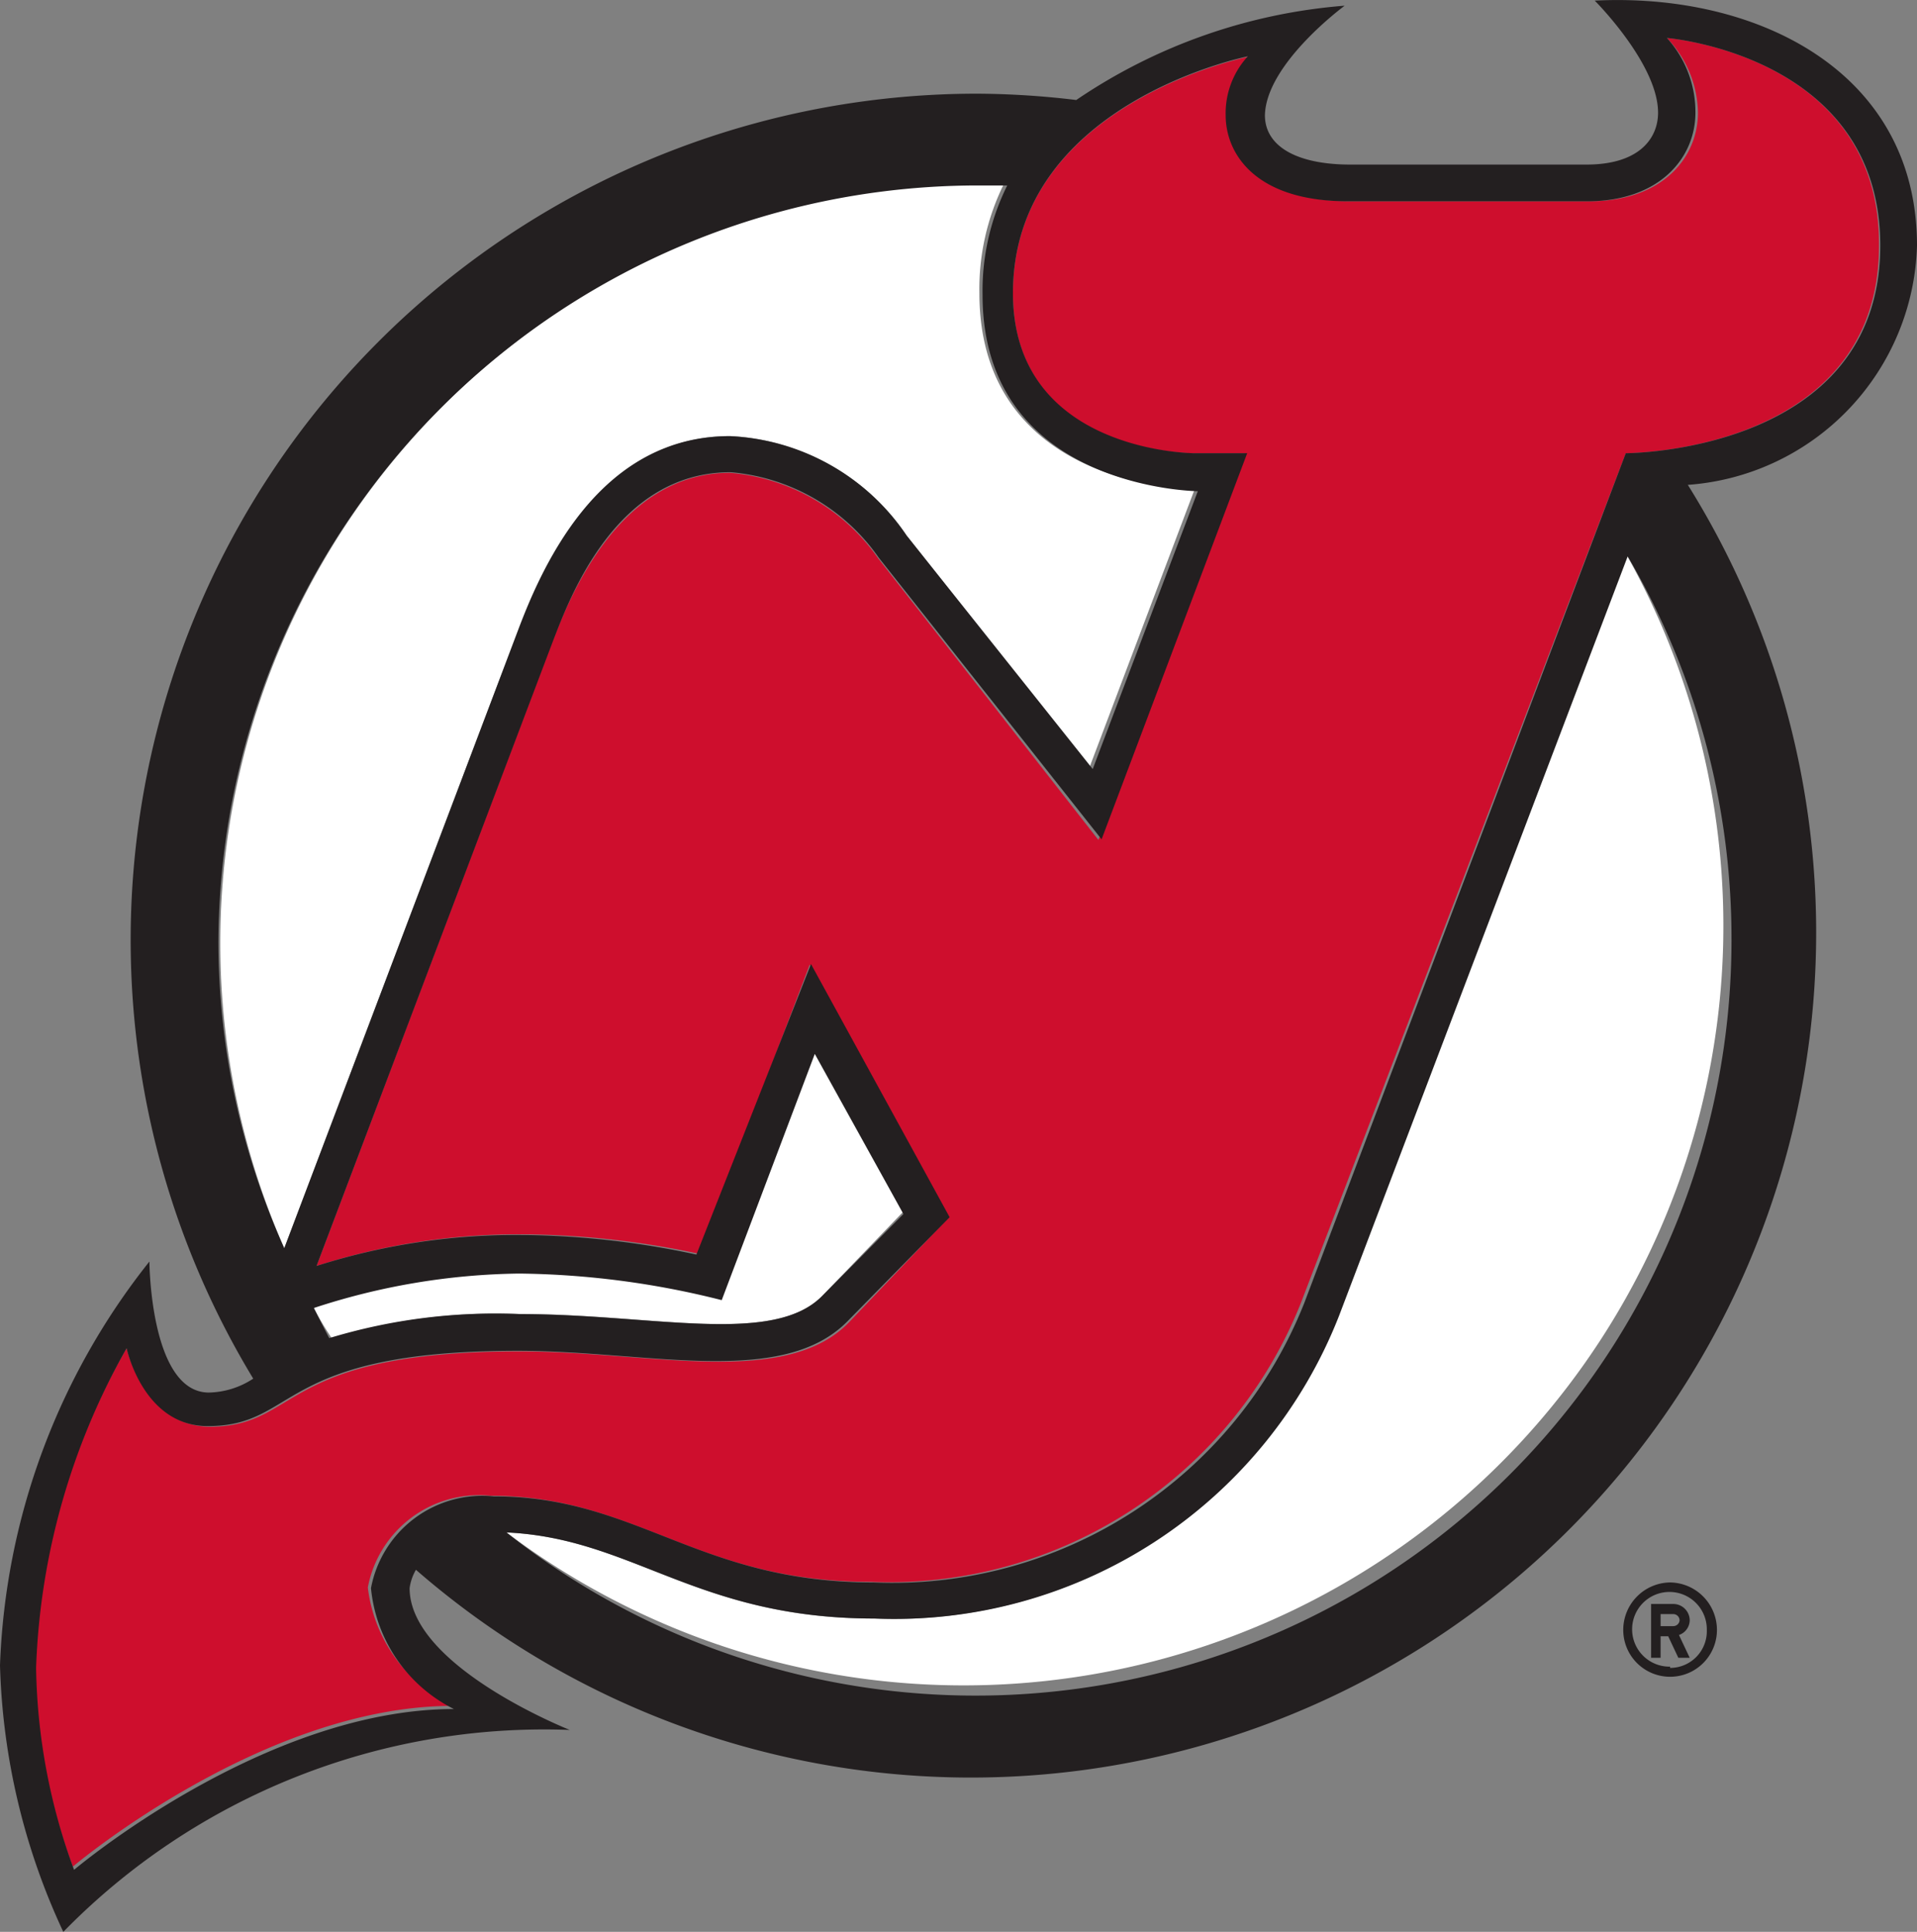
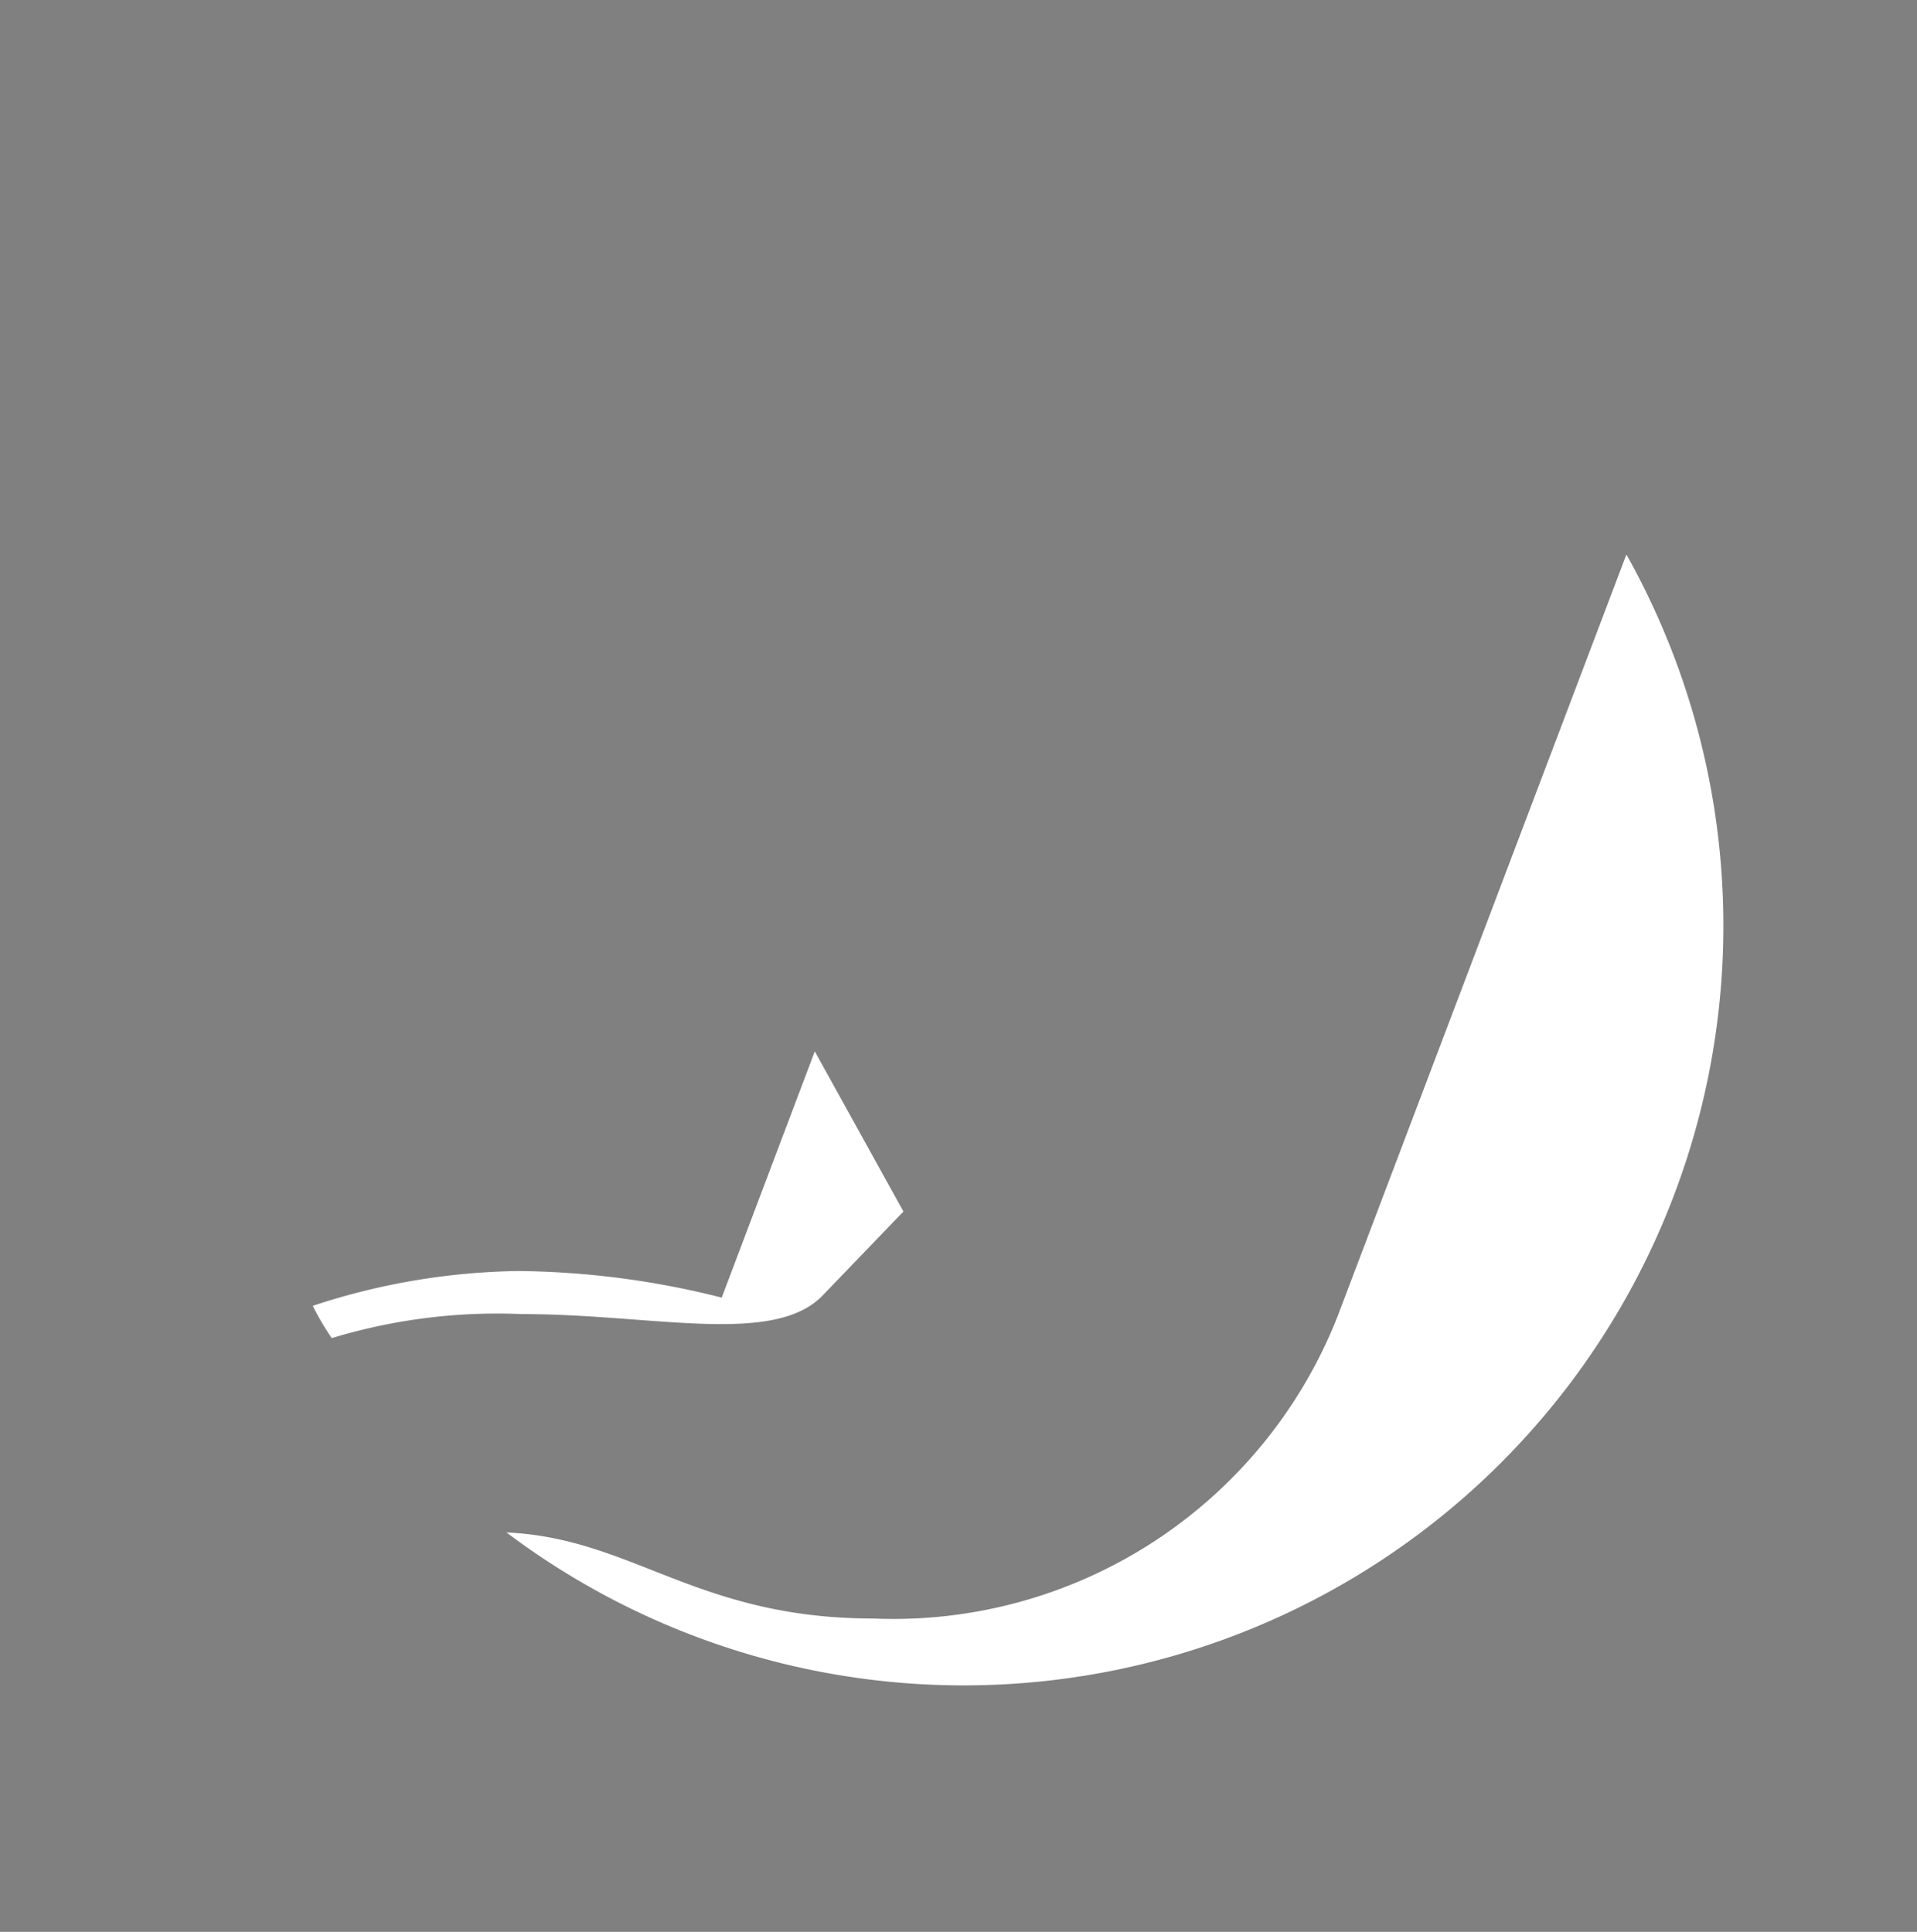
<svg xmlns="http://www.w3.org/2000/svg" viewBox="0 0 30.28 30.52">
  <rect x="0" y="0" width="30.28" height="30.52" fill="#808080" stroke="none" />
  <defs>
    <style>.cls-1{fill:#fff;}.cls-2{fill:#ce0e2d;}.cls-3{fill:#231f20;}</style>
  </defs>
  <g id="Layer_2" data-name="Layer 2">
    <g id="Artwork">
-       <path class="cls-1" d="M11.53,6.89a3.56,3.56,0,0,1,2.79,1.57l2.89,3.66,1.66-4.39s-3.4,0-3.4-3.1a3.74,3.74,0,0,1,.39-1.73H15.4A12,12,0,0,0,4.49,19.72l3.7-9.78C9,7.92,10.08,6.89,11.53,6.89Z" />
-       <path class="cls-1" d="M21.13,20.79a7.54,7.54,0,0,1-7.33,4.78C11,25.57,10,24.3,8,24.21A12,12,0,0,0,25.69,8.76Z" />
+       <path class="cls-1" d="M21.13,20.79a7.54,7.54,0,0,1-7.33,4.78C11,25.57,10,24.3,8,24.21A12,12,0,0,0,25.69,8.76" />
      <path class="cls-1" d="M13,20.46l1.27-1.32-1.4-2.53L11.4,20.5a13.56,13.56,0,0,0-3.2-.42,10.76,10.76,0,0,0-3.26.55q.13.26.3.51a9,9,0,0,1,3-.38C10.32,20.76,12.23,21.27,13,20.46Z" />
-       <path class="cls-2" d="M26.33.6a1.74,1.74,0,0,1,.49,1.18c0,.71-.56,1.4-1.71,1.4H21.33c-1.46,0-1.93-.75-1.93-1.36a1.33,1.33,0,0,1,.35-.93S16,1.62,16,4.63c0,2.53,2.83,2.53,2.83,2.53h.83l-2.31,6.11L13.87,8.82a3.18,3.18,0,0,0-2.34-1.35c-1.77,0-2.54,2-2.81,2.68L5,20a10.39,10.39,0,0,1,3.21-.5,13.57,13.57,0,0,1,2.84.31l1.74-4.57,2.19,4-1.55,1.63c-1,1.07-3.16.48-5.22.48-3.83,0-3.46,1.19-4.9,1.19C2.28,22.53,2,21.3,2,21.3a11,11,0,0,0-1.45,5,9.59,9.59,0,0,0,.6,3.19s3-2.54,6-2.54a2.39,2.39,0,0,1-1.34-1.87,1.79,1.79,0,0,1,1.94-1.45c2.3,0,3.26,1.36,6,1.36a7,7,0,0,0,6.8-4.41L25.68,7.16s4,0,4-3.28C29.7.87,26.33.6,26.33.6Z" />
-       <path class="cls-3" d="M30.28,3.88c0-2.76-2.54-4-5.09-3.87,0,0,1,1,1,1.77,0,.4-.29.82-1.13.82H21.33c-.85,0-1.35-.29-1.35-.78C20,1,21.24.09,21.24.09A8.75,8.75,0,0,0,17,1.58a13.5,13.5,0,0,0-1.57-.1A13.37,13.37,0,0,0,4,21.78,1.32,1.32,0,0,1,3.3,22c-.93,0-.94-2.07-.94-2.07A10.87,10.87,0,0,0,0,26.31a10.62,10.62,0,0,0,1,4.21,10.62,10.62,0,0,1,8-3.19s-2.53-1-2.53-2.24a.78.78,0,0,1,.1-.29A13.35,13.35,0,0,0,26.66,7.66,3.9,3.9,0,0,0,30.28,3.88Zm-26.83,11a12,12,0,0,1,12-11.95h.46a3.74,3.74,0,0,0-.39,1.73c0,3.07,3.4,3.1,3.4,3.1l-1.66,4.39L14.32,8.46a3.56,3.56,0,0,0-2.79-1.57c-1.45,0-2.58,1-3.34,3.05l-3.7,9.78A11.86,11.86,0,0,1,3.45,14.84Zm1.49,5.79a10.76,10.76,0,0,1,3.26-.55,13.56,13.56,0,0,1,3.2.42l1.47-3.89,1.4,2.53L13,20.46c-.77.81-2.68.3-4.8.3a9,9,0,0,0-3,.38Q5.07,20.89,4.94,20.63Zm22.41-5.79A11.94,11.94,0,0,1,8,24.21c2,.09,3,1.36,5.82,1.36a7.54,7.54,0,0,0,7.33-4.78l4.56-12A11.94,11.94,0,0,1,27.35,14.84ZM25.68,7.16,20.6,20.59A7,7,0,0,1,13.8,25c-2.77,0-3.73-1.36-6-1.36a1.79,1.79,0,0,0-1.94,1.45A2.39,2.39,0,0,0,7.17,27c-3,0-6,2.54-6,2.54a9.59,9.59,0,0,1-.6-3.19A11,11,0,0,1,2,21.3s.26,1.23,1.28,1.23c1.44,0,1.07-1.19,4.9-1.19,2.06,0,4.19.59,5.22-.48L15,19.23l-2.19-4L11,19.82a13.57,13.57,0,0,0-2.84-.31A10.39,10.39,0,0,0,5,20l3.73-9.86c.27-.7,1-2.68,2.81-2.68a3.18,3.18,0,0,1,2.34,1.35l3.52,4.45L19.7,7.16h-.83S16,7.16,16,4.63c0-3,3.71-3.74,3.71-3.74a1.33,1.33,0,0,0-.35.93c0,.61.47,1.36,1.93,1.36h3.78c1.15,0,1.71-.69,1.71-1.4A1.74,1.74,0,0,0,26.33.6S29.7.87,29.7,3.88C29.7,7.16,25.68,7.16,25.68,7.16Z" />
-       <path class="cls-3" d="M26.38,25a.75.75,0,0,0-.74.75.74.74,0,1,0,1.48,0A.75.75,0,0,0,26.38,25Zm0,1.33a.59.59,0,1,1,.58-.58A.58.58,0,0,1,26.38,26.35Z" />
-       <path class="cls-3" d="M26.69,25.6a.26.26,0,0,0-.26-.26h-.35v.85h.15v-.34h.12l.16.34h.18l-.17-.36A.25.25,0,0,0,26.69,25.6Zm-.26.09h-.2V25.5h.2a.1.1,0,0,1,.1.1A.1.1,0,0,1,26.43,25.69Z" />
    </g>
  </g>
</svg>